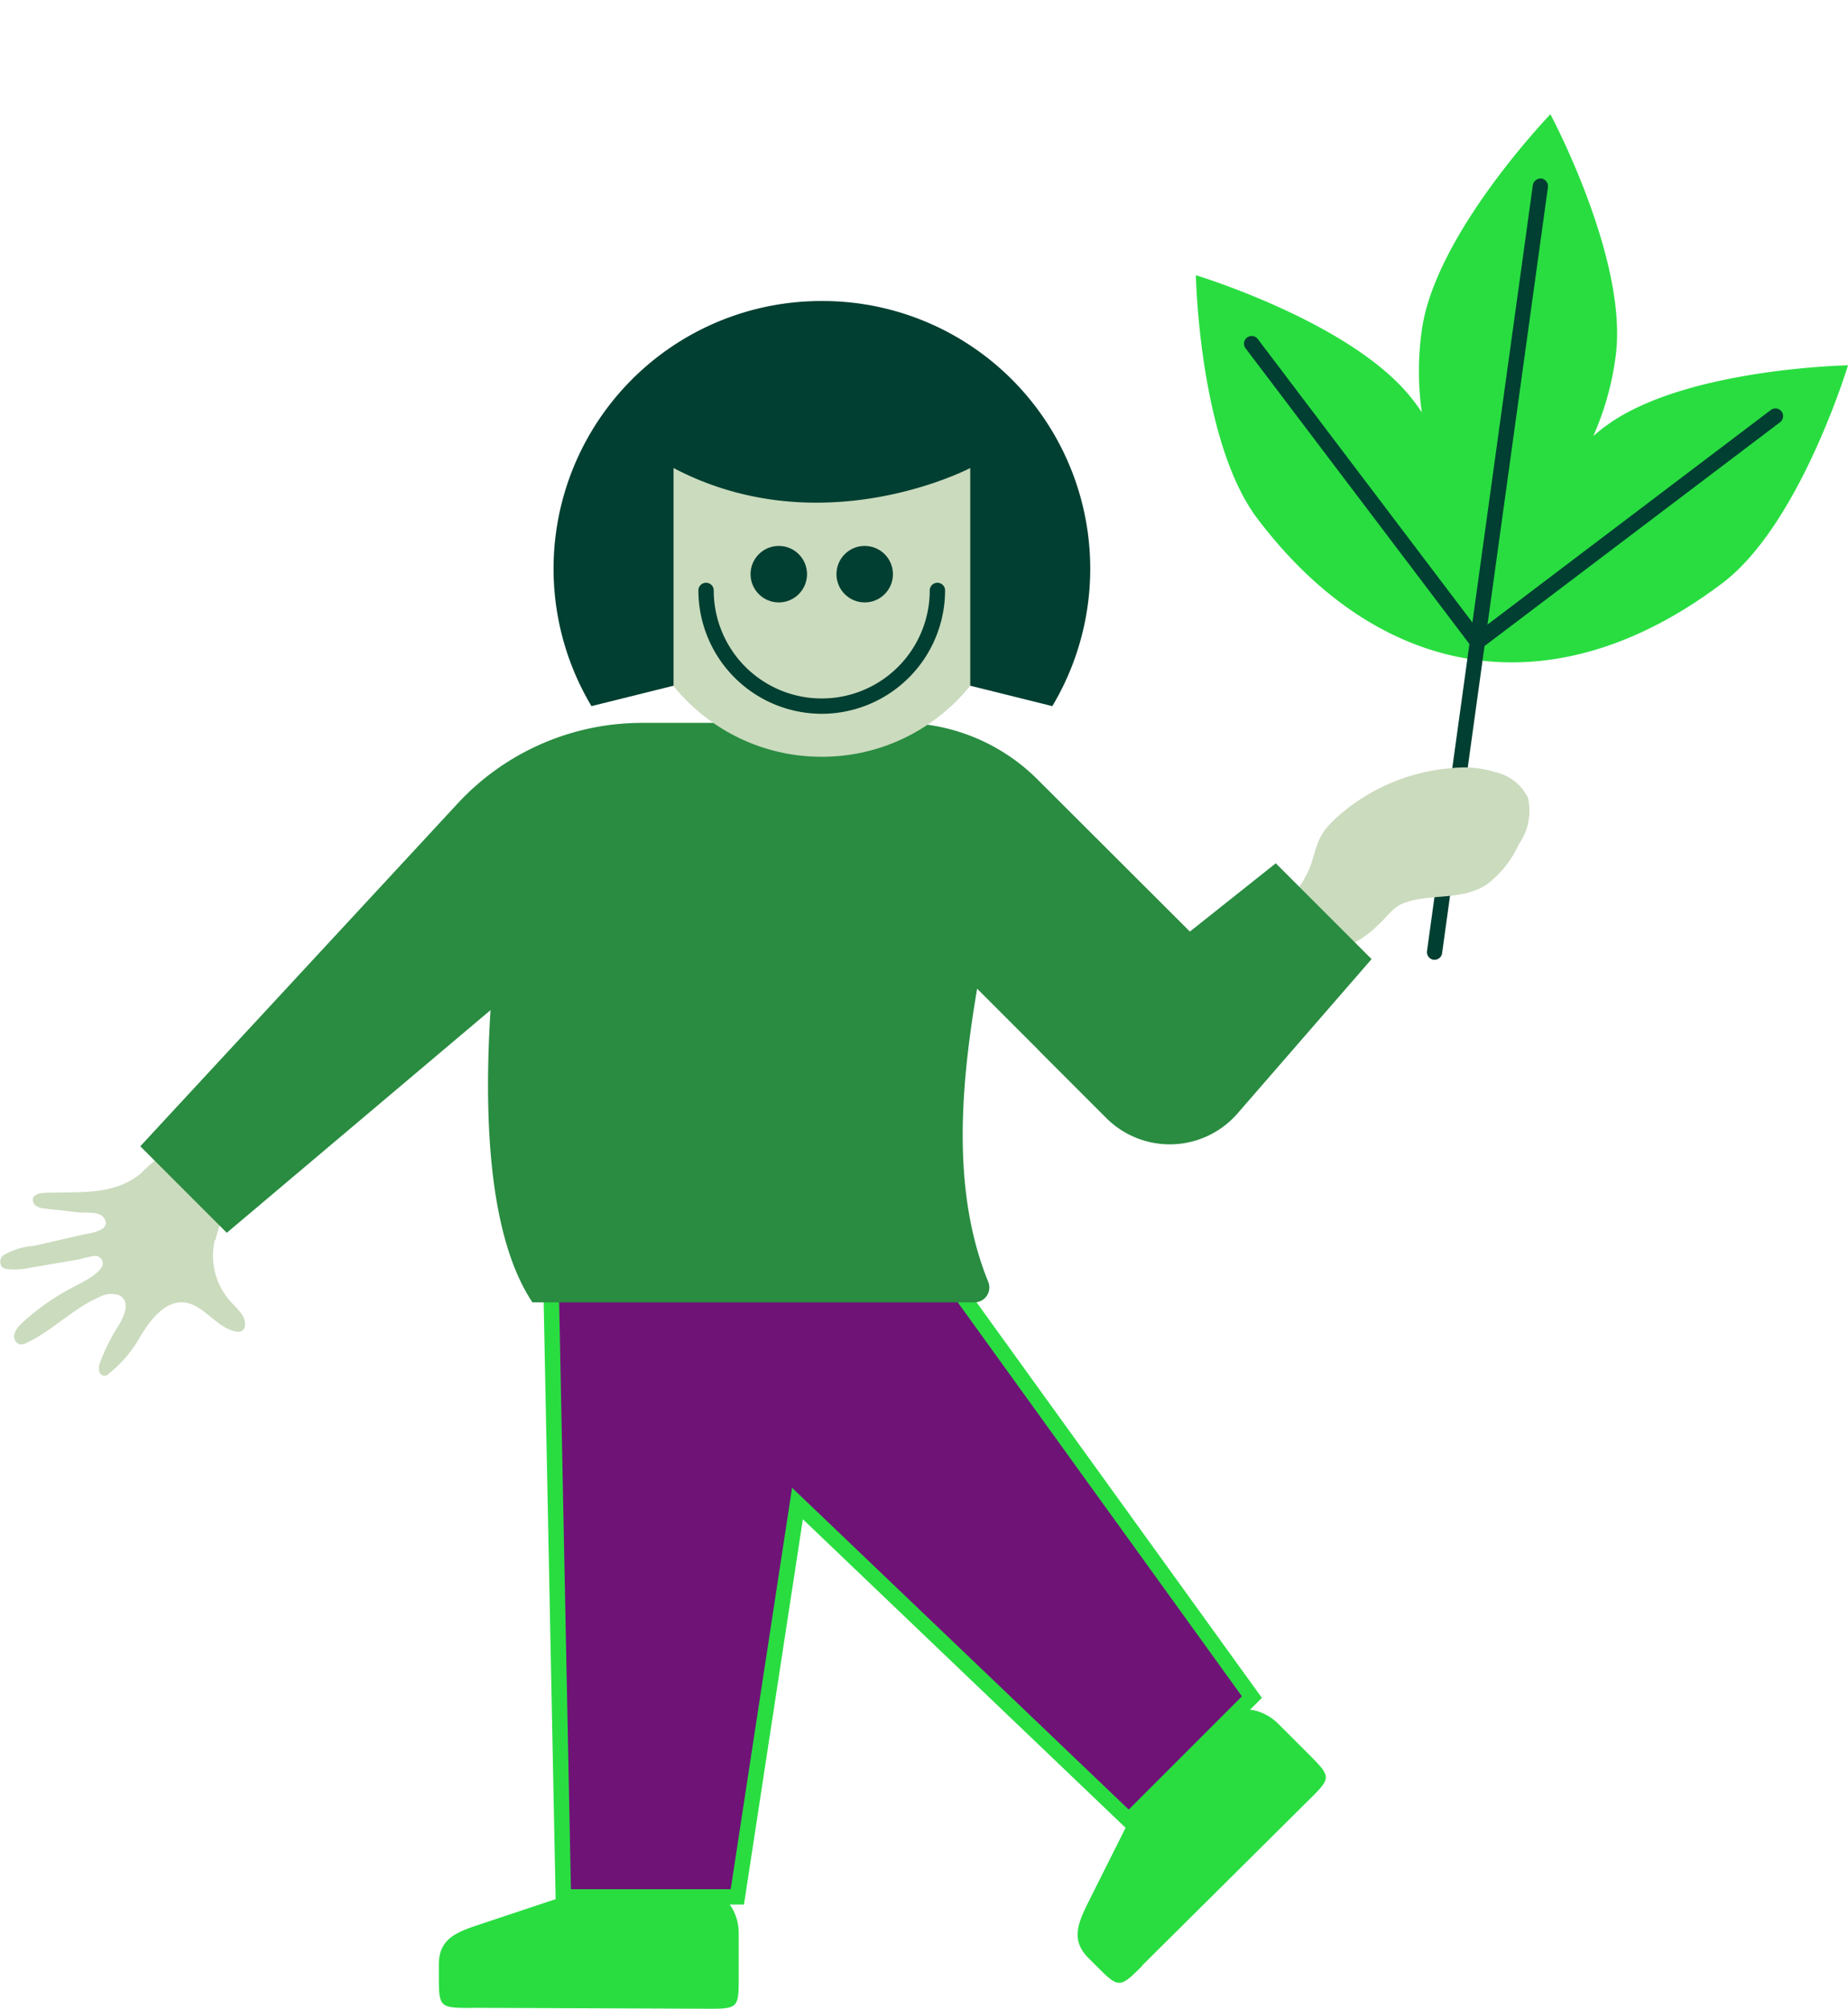
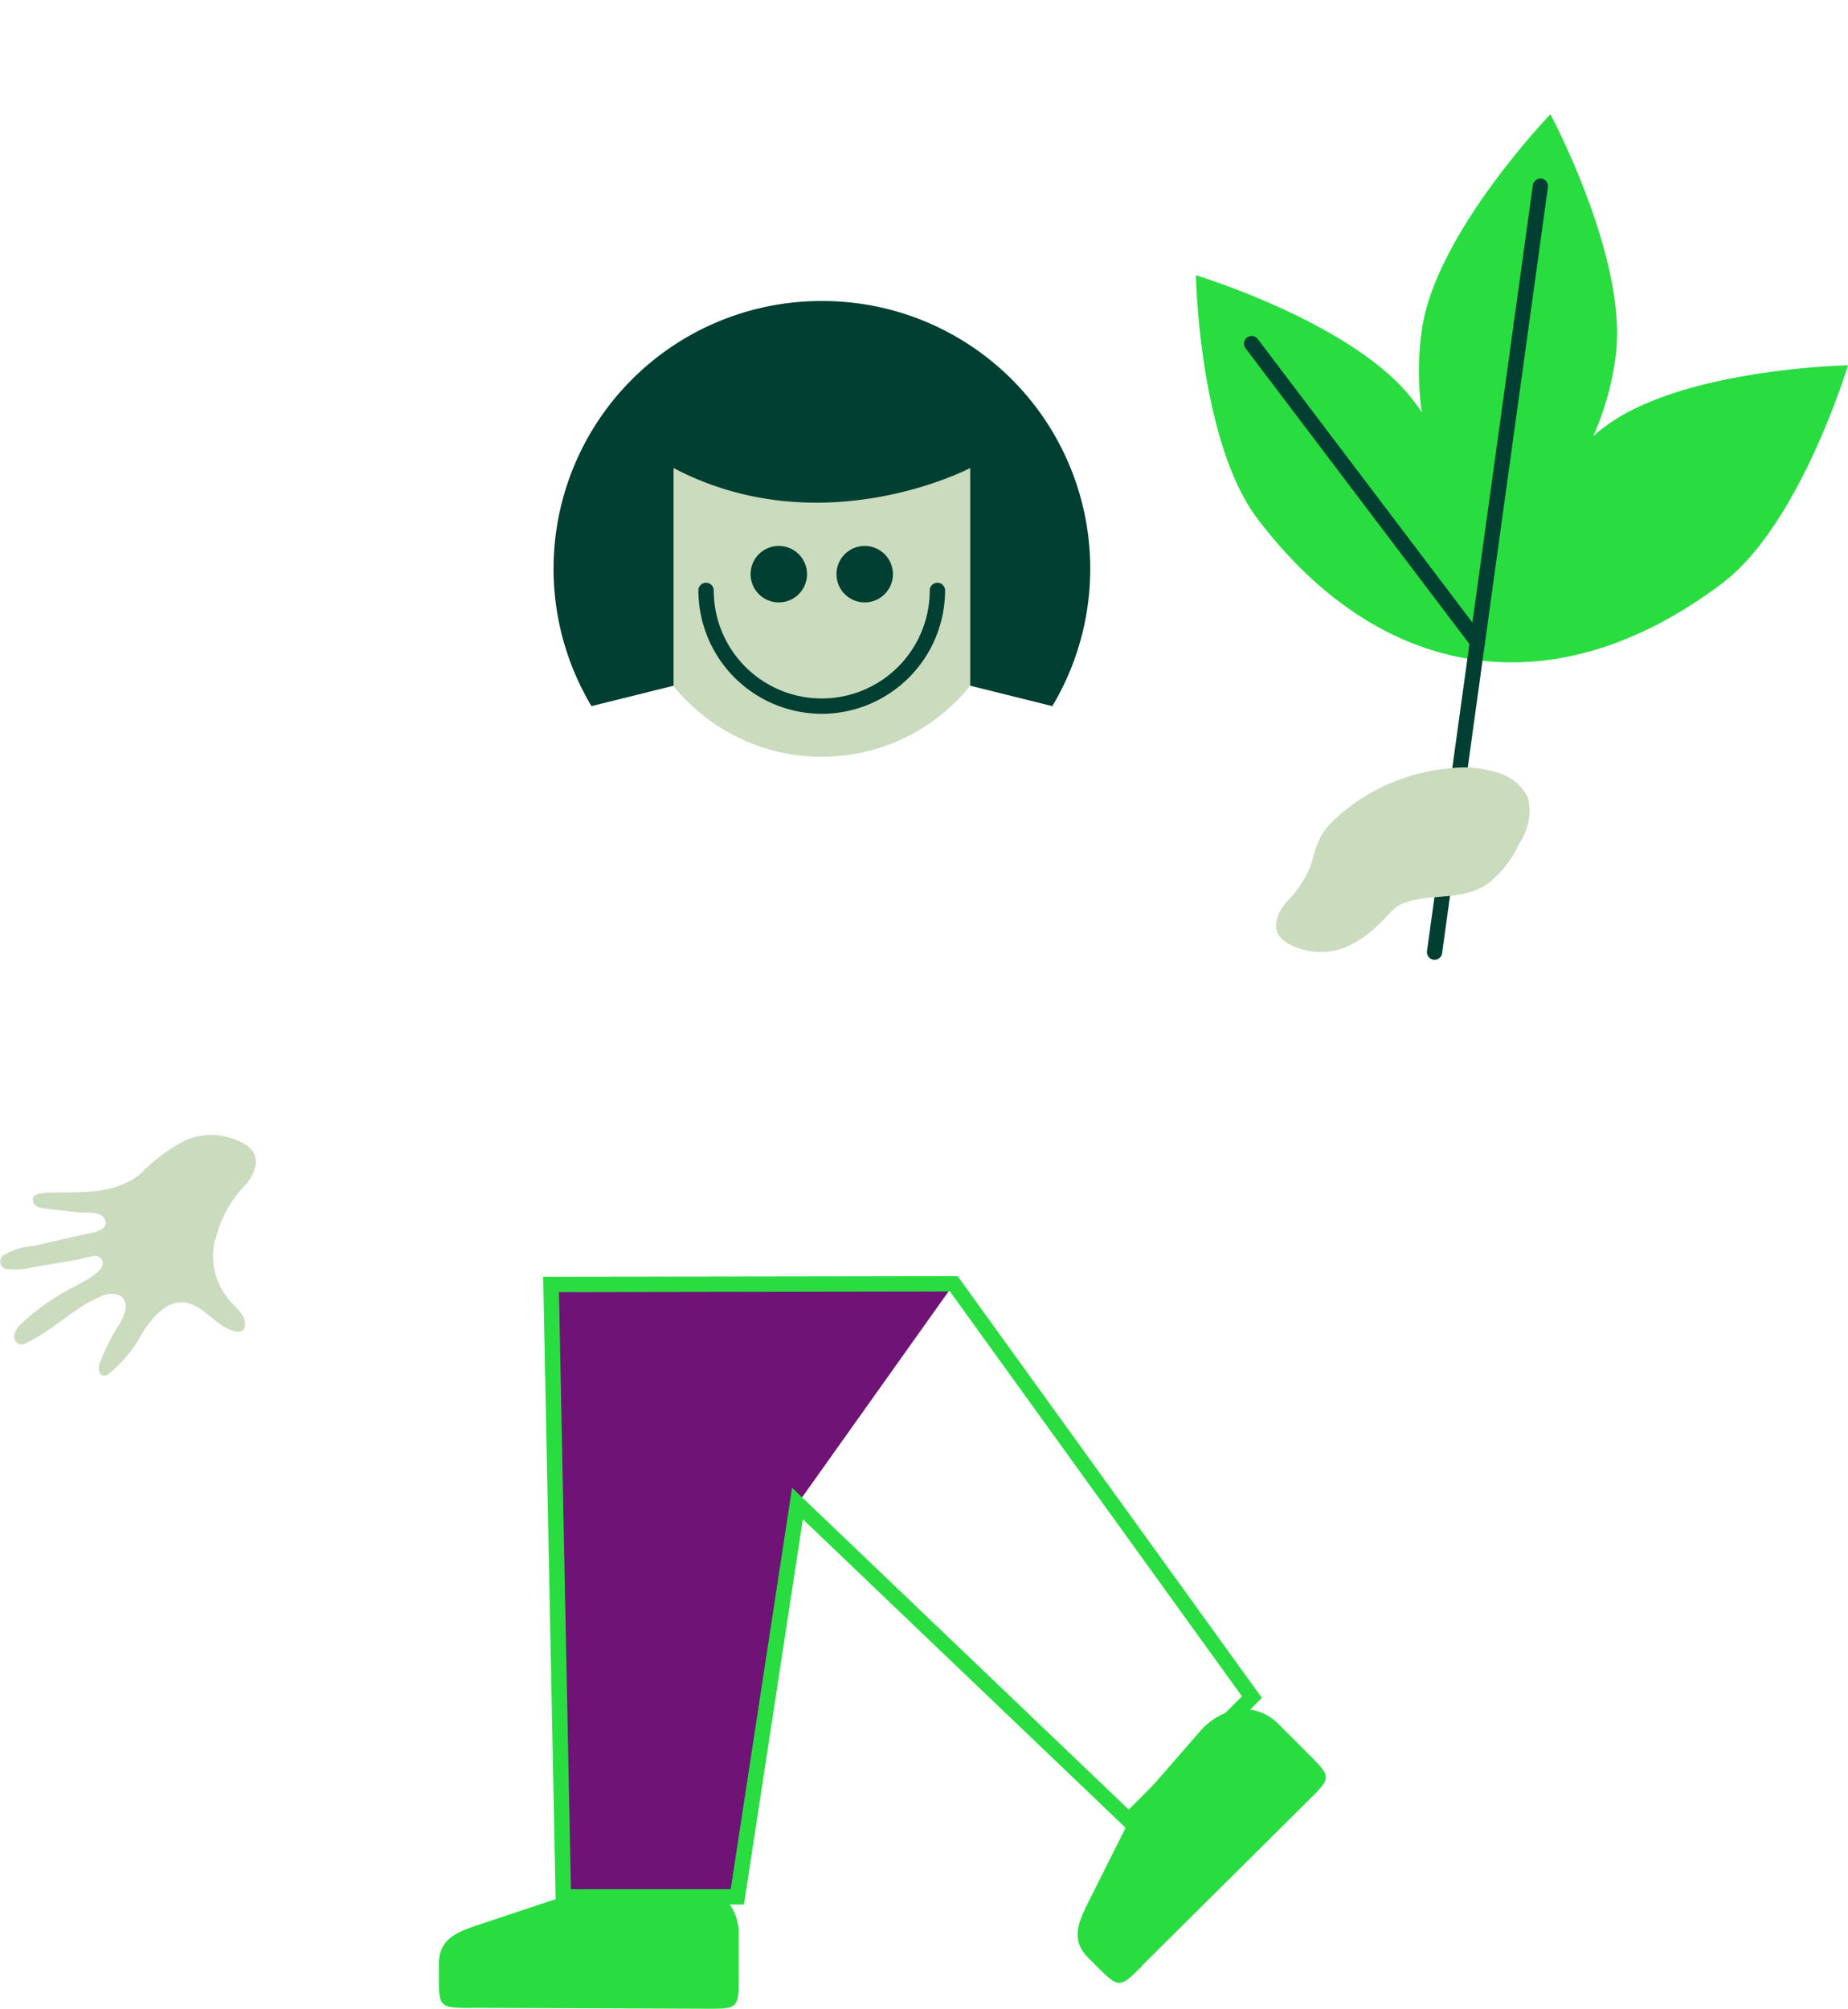
<svg xmlns="http://www.w3.org/2000/svg" width="113.233" height="123.048" viewBox="0 0 113.233 123.048">
  <g id="Gruppe_64" data-name="Gruppe 64" transform="translate(-6807 -34)">
    <rect id="Rechteck_103" data-name="Rechteck 103" width="113" height="123" transform="translate(6807 34)" fill="rgba(255,255,255,0)" />
    <g id="Umweltbildung_HG_lila" transform="translate(6807 41)">
      <g id="Gruppe_20" data-name="Gruppe 20" transform="translate(73.276 0)">
        <path id="Pfad_103" data-name="Pfad 103" d="M127.81,23.247c-.235.179-.461.367-.686.555a17.72,17.72,0,0,0,1.363-4.85C129.3,13.067,124.492,4.1,124.492,4.1s-7.059,7.322-7.877,13.216a17.716,17.716,0,0,0,0,5.038c-.169-.244-.329-.479-.517-.714C112.508,16.9,102.77,13.96,102.77,13.96s.188,10.17,3.769,14.908c7.5,9.907,18.141,11.787,28.509,3.938,4.737-3.591,7.679-13.329,7.679-13.329s-10.17.188-14.908,3.769Z" transform="translate(-102.77 -4.1)" fill="#29dd41" />
        <g id="Gruppe_19" data-name="Gruppe 19" transform="translate(2.95 3.928)">
          <path id="Pfad_104" data-name="Pfad 104" d="M118.3,56.142h-.066a.48.48,0,0,1-.4-.526l6.486-46.932a.493.493,0,0,1,.526-.4.48.48,0,0,1,.4.526L118.76,55.738A.465.465,0,0,1,118.3,56.142Z" transform="translate(-106.624 -8.278)" fill="#003f31" />
-           <path id="Pfad_105" data-name="Pfad 105" d="M121.09,38.037a.476.476,0,0,1-.376-.188.468.468,0,0,1,.094-.658l18.263-13.827a.47.47,0,0,1,.564.752L121.372,37.943a.462.462,0,0,1-.282.094Z" transform="translate(-106.792 -9.179)" fill="#003f31" />
          <path id="Pfad_106" data-name="Pfad 106" d="M120.207,37.753a.476.476,0,0,1-.376-.188L106,19.3a.47.47,0,1,1,.752-.564L120.583,37a.468.468,0,0,1-.094.658.462.462,0,0,1-.282.094Z" transform="translate(-105.908 -8.895)" fill="#003f31" />
        </g>
      </g>
      <path id="Pfad_107" data-name="Pfad 107" d="M37.979,77.04A4.188,4.188,0,0,0,39.013,80.9c.395.414.912.874.8,1.438a.413.413,0,0,1-.226.31.583.583,0,0,1-.254.019c-1.278-.188-2.068-1.767-3.365-1.8-1.222-.019-2.143,1.372-2.679,2.3a7.778,7.778,0,0,1-1.8,2.068.517.517,0,0,1-.216.132.364.364,0,0,1-.385-.273.985.985,0,0,1,.047-.517,12.4,12.4,0,0,1,1.222-2.416c.291-.536.677-1.419-.1-1.748a1.522,1.522,0,0,0-1.156.132c-1.617.7-2.867,2.059-4.465,2.81a.711.711,0,0,1-.385.094.511.511,0,0,1-.357-.62,1.394,1.394,0,0,1,.432-.658,14.268,14.268,0,0,1,3.365-2.331c.348-.2,2.34-1.119,1.354-1.777-.2-.132-.978.141-1.213.179-.968.169-1.946.329-2.914.5a4.563,4.563,0,0,1-1.429.094.658.658,0,0,1-.348-.132A.51.51,0,0,1,25,78a4.214,4.214,0,0,1,1.9-.592c.968-.216,1.927-.442,2.9-.667.414-.094,2-.244,1.335-1.1-.282-.357-1.184-.244-1.6-.291-.649-.085-1.307-.141-1.955-.226a1.212,1.212,0,0,1-.517-.141.458.458,0,0,1-.235-.451c.056-.282.423-.357.714-.367,2.058-.094,4.211.2,5.894-1.184a10.5,10.5,0,0,1,2.848-2.087,4.07,4.07,0,0,1,3.553.3,1.577,1.577,0,0,1,.508.489c.385.649-.066,1.542-.526,2.03a6.977,6.977,0,0,0-1.8,3.327Z" transform="translate(-24.813 -8.094)" fill="#cbdbbe" />
      <path id="Pfad_108" data-name="Pfad 108" d="M110.462,51.567a3.652,3.652,0,0,1,.479-1.006,6.061,6.061,0,0,1,.743-.808,11.946,11.946,0,0,1,7.078-3.045,6.584,6.584,0,0,1,2.669.244,2.95,2.95,0,0,1,2,1.57,3.554,3.554,0,0,1-.564,2.857,6.428,6.428,0,0,1-1.955,2.453c-1.56,1.025-3.45.526-5.1,1.147-.639.235-1.025.855-1.523,1.3A6.576,6.576,0,0,1,112.2,57.7a4.07,4.07,0,0,1-3.553-.3,1.577,1.577,0,0,1-.508-.489c-.385-.649.066-1.542.526-2.03a6.589,6.589,0,0,0,1.41-2.1c.15-.4.254-.827.385-1.231Z" transform="translate(-29.808 -6.656)" fill="#cbdbbe" />
      <path id="Pfad_109" data-name="Pfad 109" d="M55.394,127.011l14.447.056c1.927.009,1.955-.038,1.955-1.955v-2.651c0-2.011-1.711-3.233-3.722-3.092l-5.32.376a3.367,3.367,0,0,0-.855.169l-6.1,2.03c-1.419.47-2.378.912-2.378,2.416v.724c0,1.908.056,1.927,1.974,1.936Z" transform="translate(-26.531 -11.021)" fill="#29dd41" />
      <path id="Pfad_110" data-name="Pfad 110" d="M98.989,123.766l10.255-10.18c1.372-1.354,1.354-1.4,0-2.763l-1.871-1.871c-1.429-1.429-3.487-1.072-4.813.442l-3.5,4.023a3.124,3.124,0,0,0-.479.724L95.7,119.893c-.667,1.335-1.034,2.331.028,3.393l.517.517c1.354,1.354,1.4,1.316,2.763-.028Z" transform="translate(-29.031 -10.342)" fill="#29dd41" />
      <g id="Gruppe_21" data-name="Gruppe 21" transform="translate(33.281 71.173)">
-         <path id="Pfad_111" data-name="Pfad 111" d="M85.414,80.329l18.263,25.313-7.538,7.538L75.845,93.78,72.16,117.871H61.492L60.74,80.358l24.683-.038Z" transform="translate(-60.251 -79.85)" fill="#6f1377" />
+         <path id="Pfad_111" data-name="Pfad 111" d="M85.414,80.329L75.845,93.78,72.16,117.871H61.492L60.74,80.358l24.683-.038Z" transform="translate(-60.251 -79.85)" fill="#6f1377" />
        <path id="Pfad_112" data-name="Pfad 112" d="M72.524,118.311H60.991L60.22,79.858l25.4-.038,18.639,25.83L96.107,113.8,76.133,94.709l-3.609,23.6Zm-10.612-.94h9.8l3.76-24.589L96.1,112.493l6.937-6.937L85.148,80.76,61.188,80.8l.733,36.574Z" transform="translate(-60.22 -79.82)" fill="#29dd41" />
      </g>
-       <path id="Pfad_113" data-name="Pfad 113" d="M103.535,52.361l-5.264,4.183-9.343-9.324a11.845,11.845,0,0,0-8.375-3.459H64.715a15.4,15.4,0,0,0-11.308,4.935l-19.448,21,5.3,5.3L55.419,61.356c-.432,6.833-.066,13.949,2.566,17.9h27.08a.911.911,0,0,0,.855-1.241c-2.284-5.6-1.673-12.125-.686-17.972l3.826,3.826h-.009l4.1,4.1a5.5,5.5,0,0,0,8.037-.282l8.215-9.456-5.865-5.865Z" transform="translate(-25.362 -6.481)" fill="#298c41" />
      <ellipse id="Ellipse_18" data-name="Ellipse 18" cx="11.684" cy="11.684" rx="11.684" ry="11.684" transform="translate(38.667 15.989)" fill="#cbdbbe" />
      <g id="Gruppe_22" data-name="Gruppe 22" transform="translate(45.989 26.441)">
        <ellipse id="Ellipse_19" data-name="Ellipse 19" cx="1.73" cy="1.73" rx="1.73" ry="1.73" fill="#003f31" />
        <ellipse id="Ellipse_20" data-name="Ellipse 20" cx="1.73" cy="1.73" rx="1.73" ry="1.73" transform="translate(5.264)" fill="#003f31" />
      </g>
      <path id="Pfad_114" data-name="Pfad 114" d="M77.9,42.657A7.57,7.57,0,0,1,70.34,35.1a.47.47,0,1,1,.94,0,6.617,6.617,0,0,0,13.235,0,.47.47,0,0,1,.94,0A7.57,7.57,0,0,1,77.9,42.657Z" transform="translate(-27.547 -5.933)" fill="#003f31" />
      <path id="Pfad_115" data-name="Pfad 115" d="M77.33,16.27A16.4,16.4,0,0,0,63.222,41.085l5.029-1.25V26.5c9.089,4.775,18.179,0,18.179,0V39.835l5.029,1.25A16.4,16.4,0,0,0,77.349,16.27Z" transform="translate(-26.98 -4.831)" fill="#003f31" />
    </g>
  </g>
</svg>